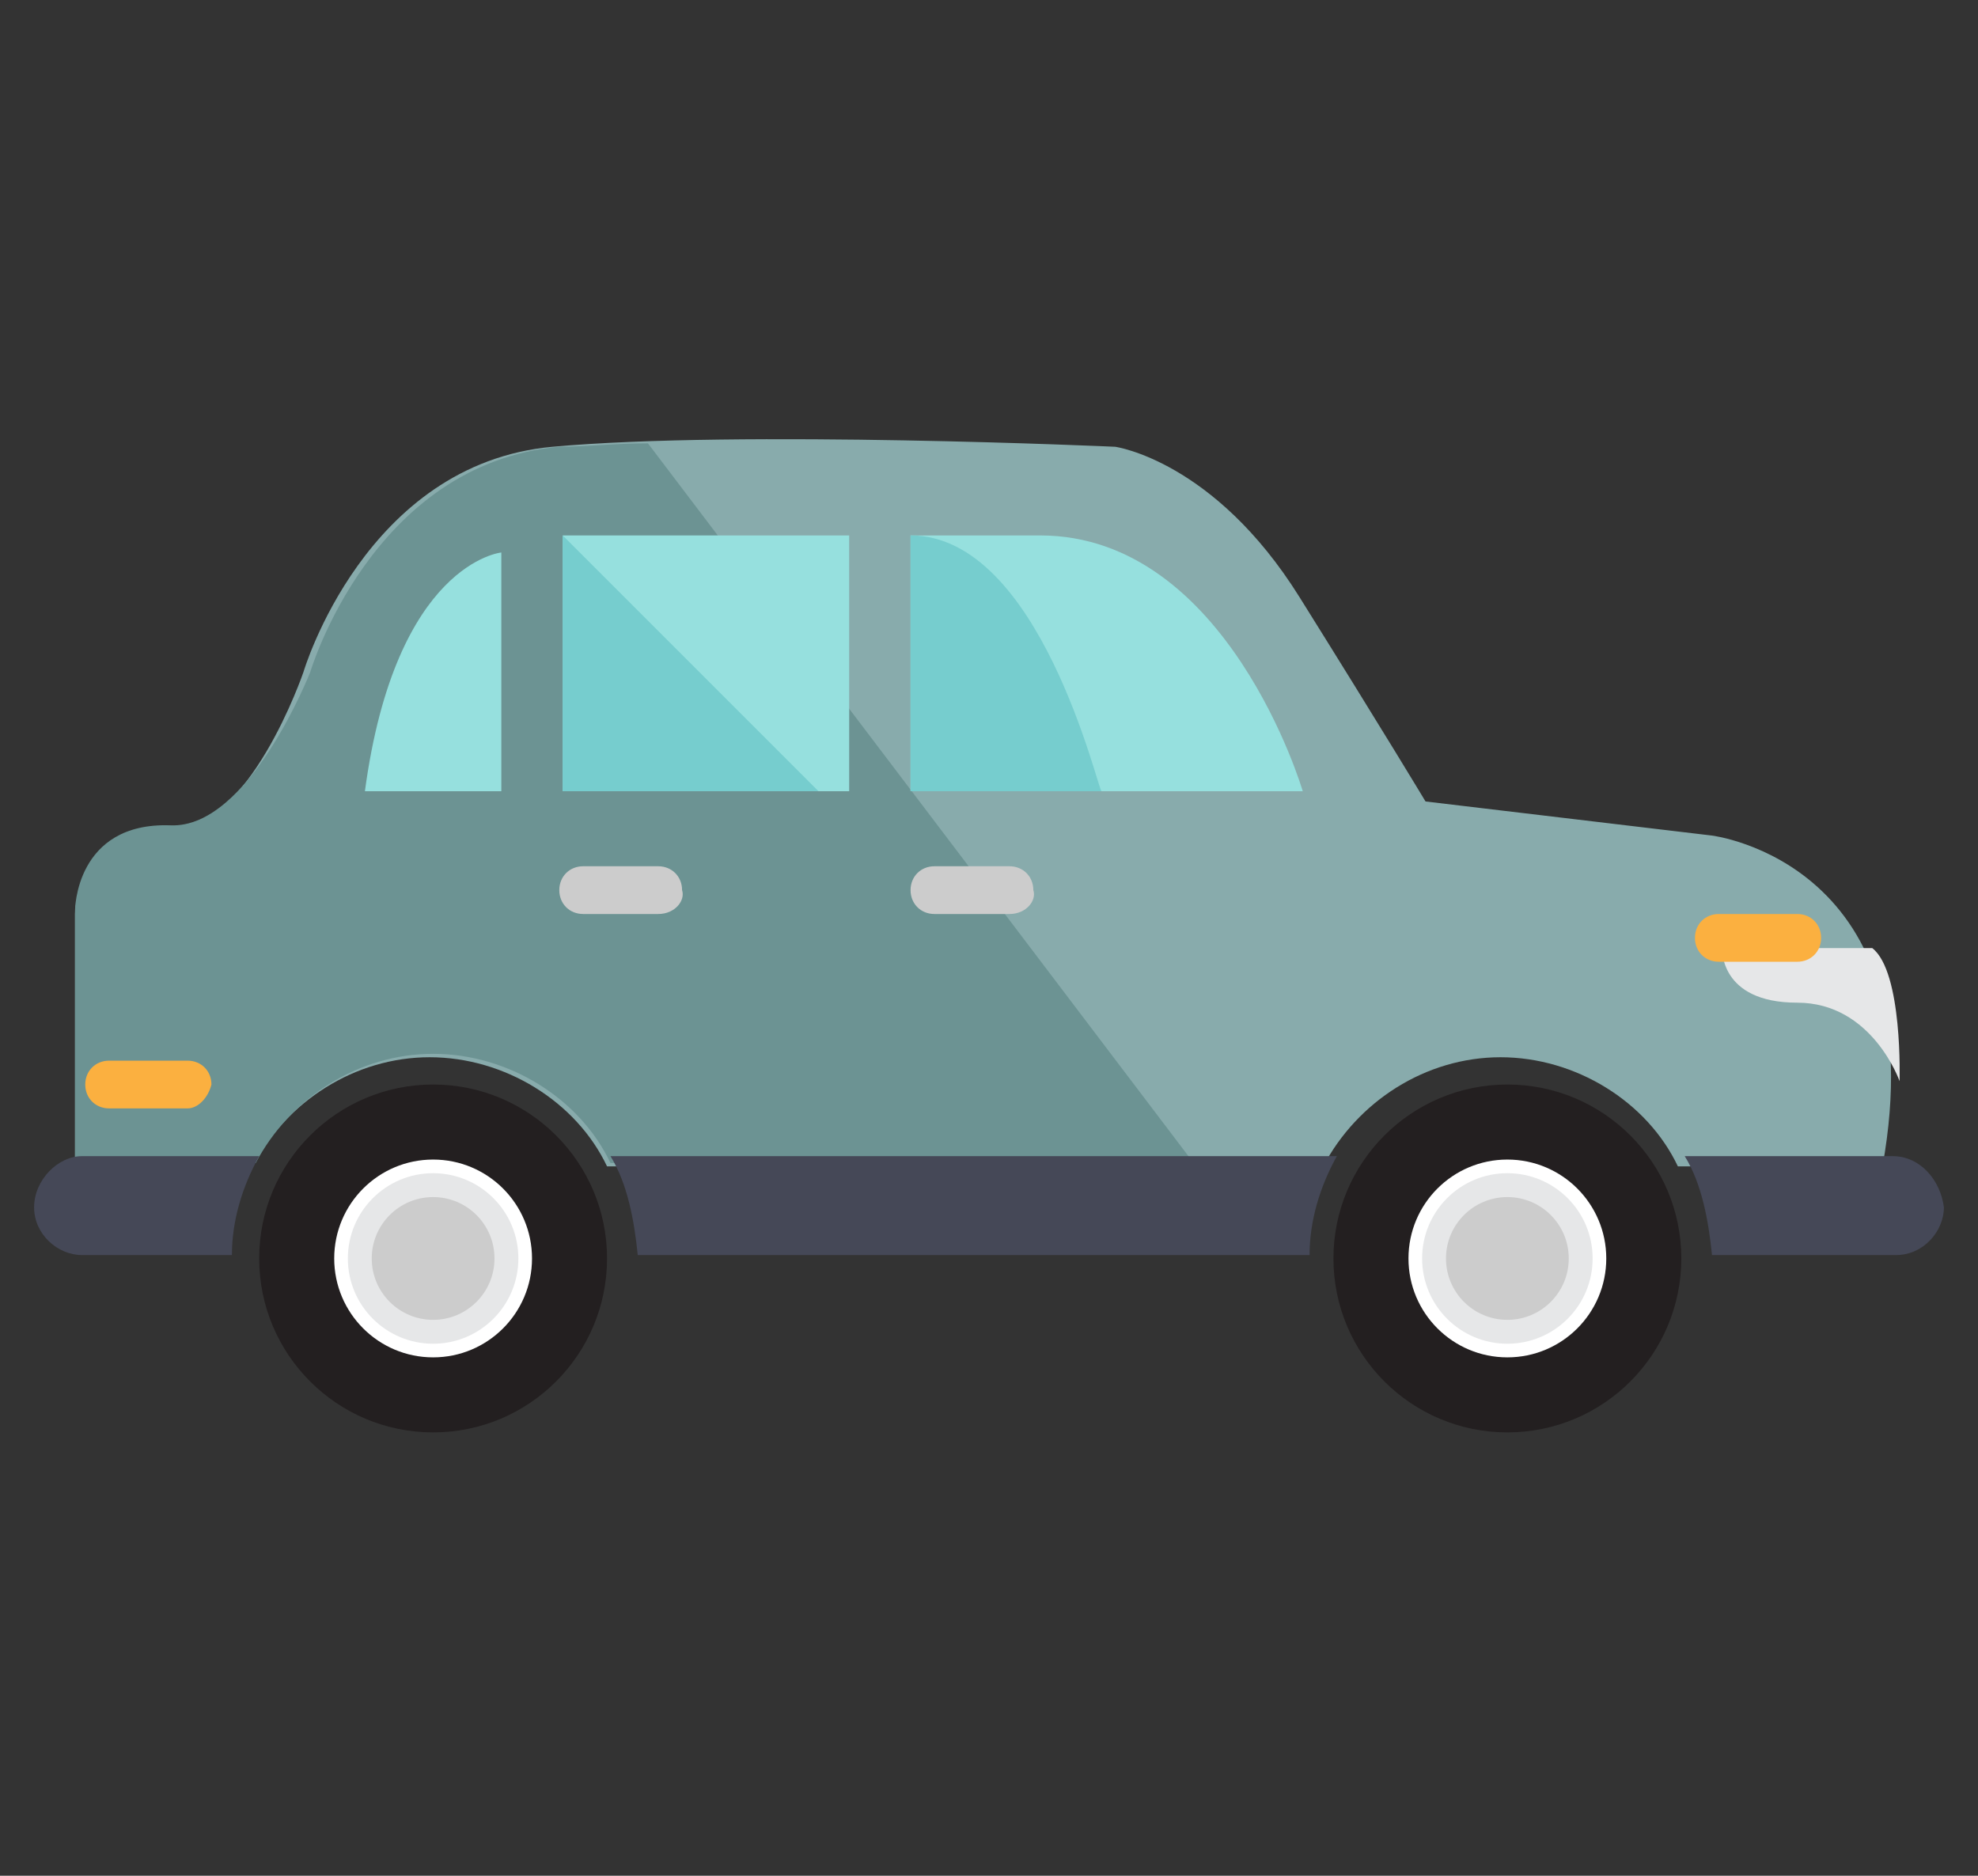
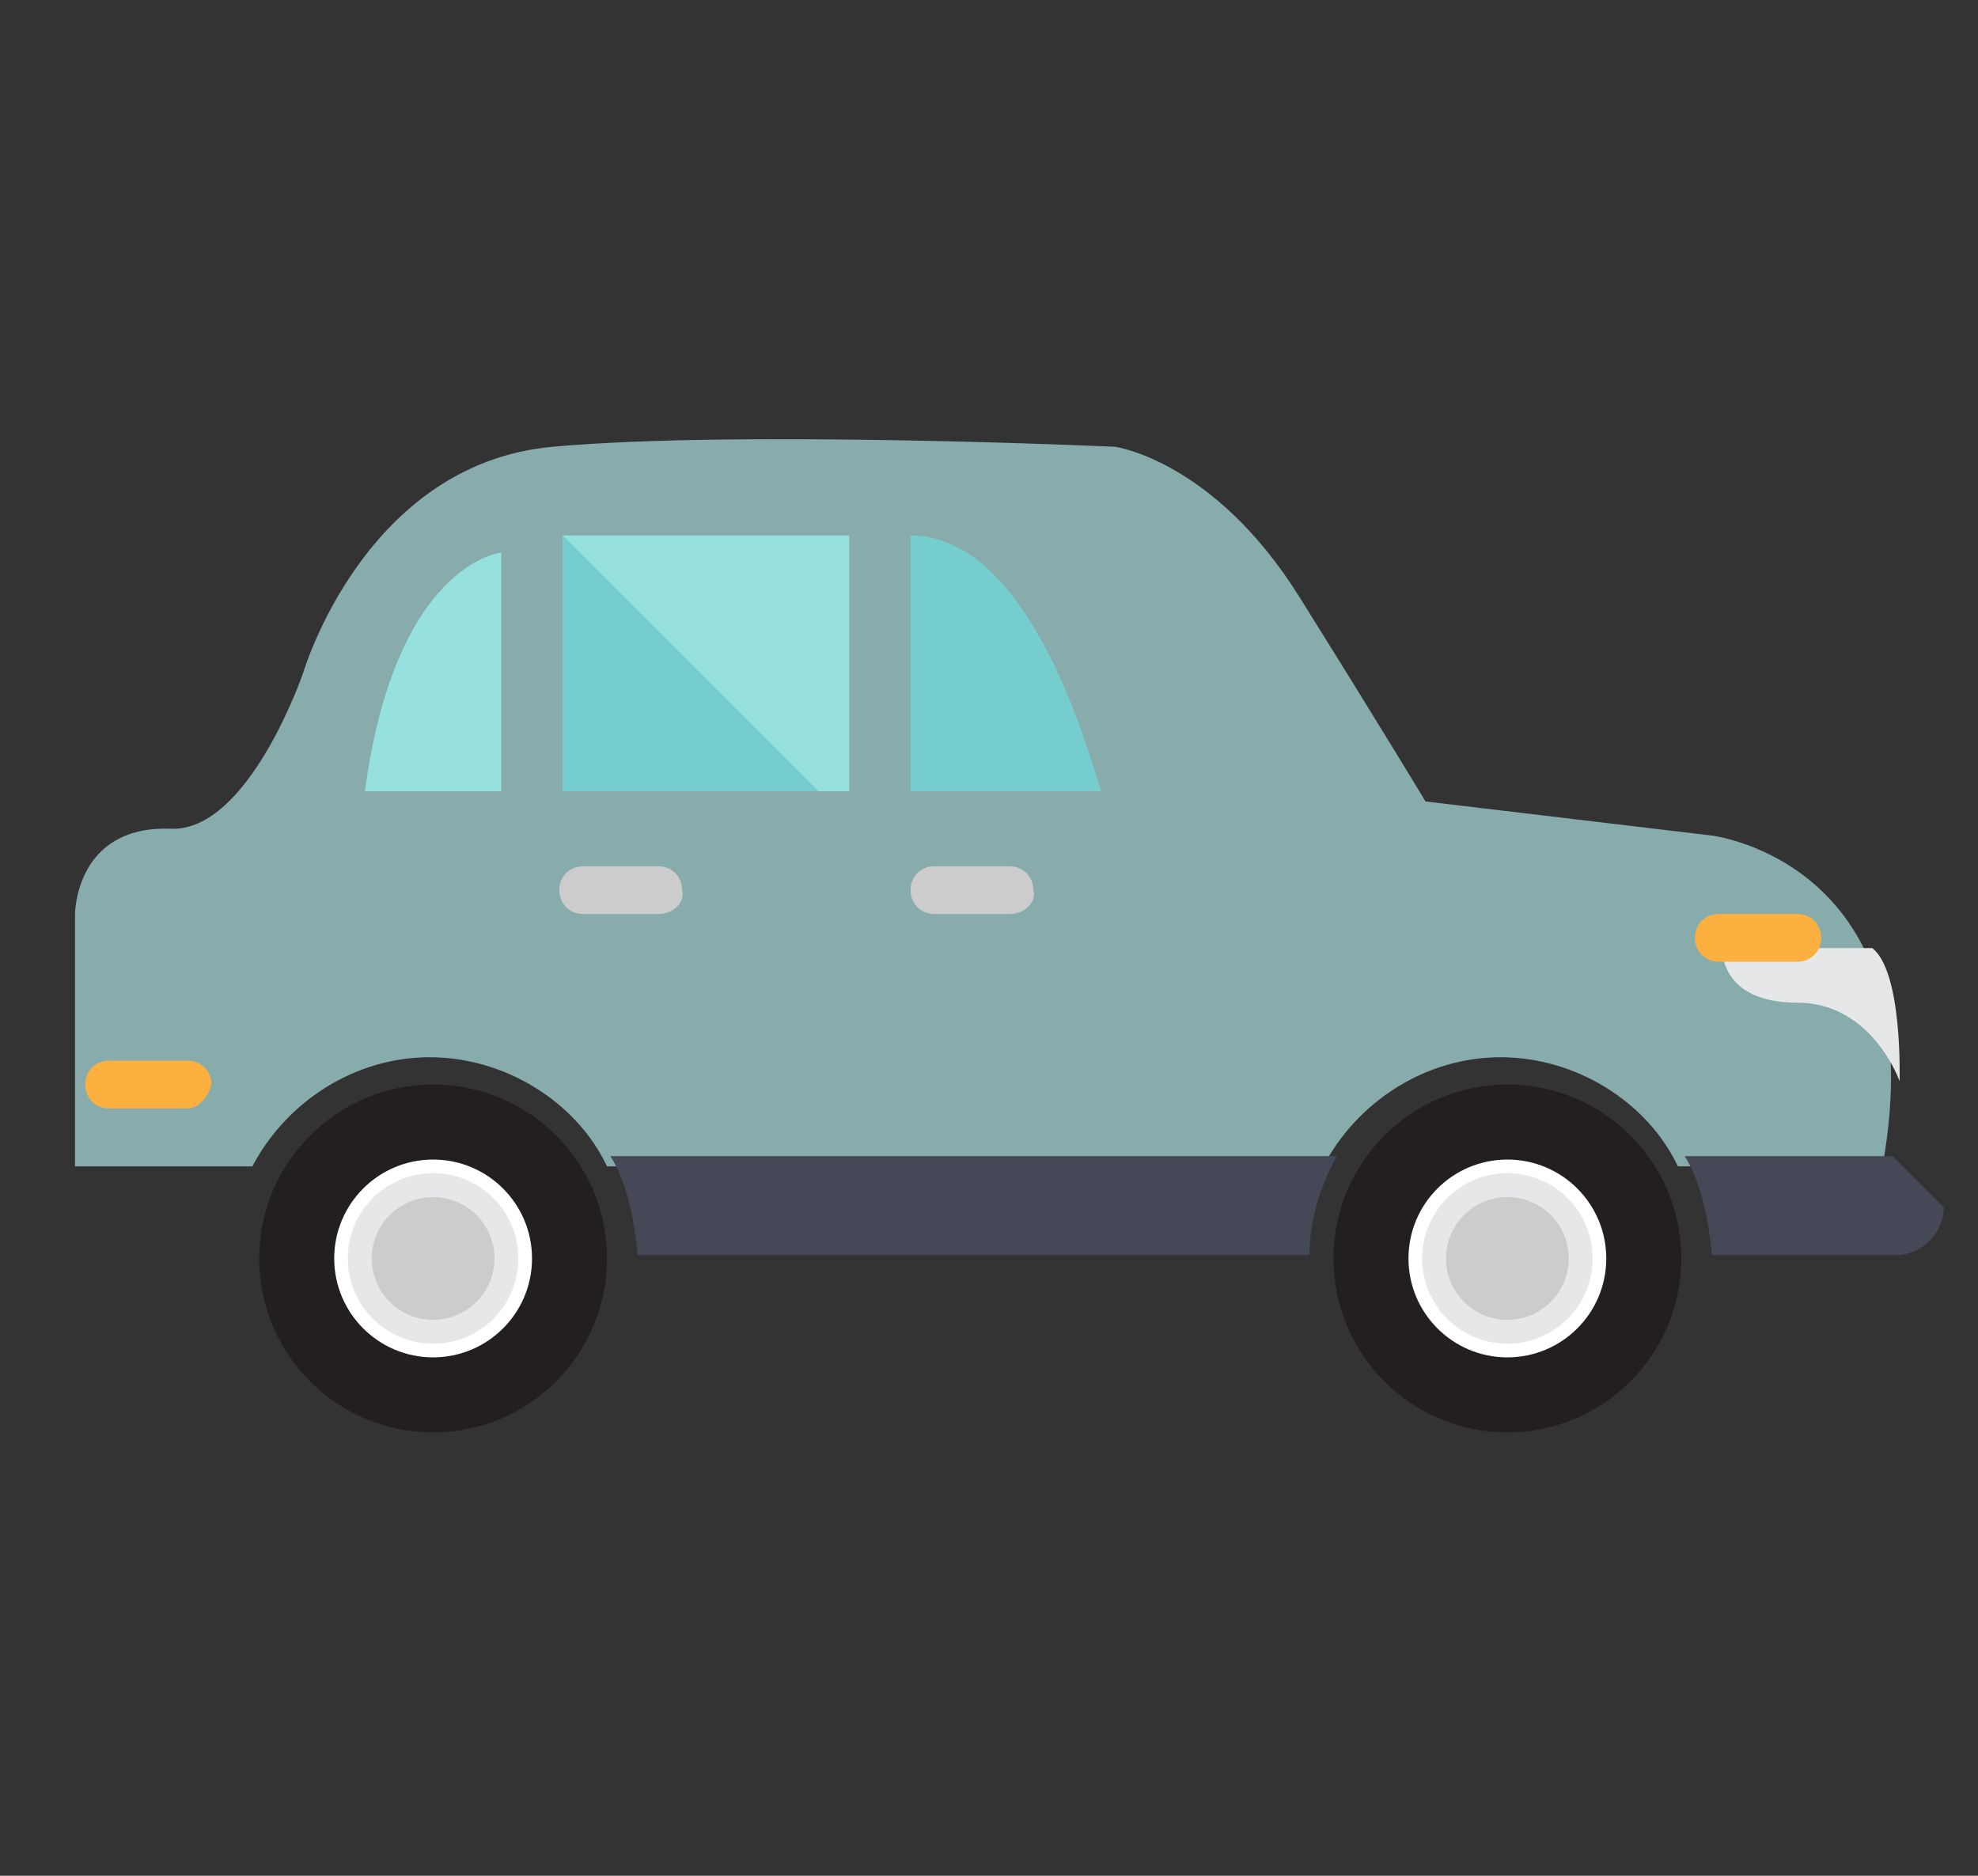
<svg xmlns="http://www.w3.org/2000/svg" version="1.1" id="Layer_1" x="0px" y="0px" viewBox="0 0 58 55" style="enable-background:new 0 0 58 55;" xml:space="preserve">
  <rect x="0" y="0" width="58" height="55" fill="#333333" stroke="none" />
  <style type="text/css">
	.st0{fill:#88ABAC;}
	.st1{fill:#6C9393;}
	.st2{fill:#231F20;}
	.st3{fill:#FFFFFF;}
	.st4{fill:#E6E7E8;}
	.st5{fill:#454857;}
	.st6{fill:#96E0DE;}
	.st7{fill:#76CDCE;}
	.st8{fill:#CCCCCC;}
	.st9{fill:#FBB040;}
</style>
  <g>
    <path class="st0" d="M2.4,34.2h5c1-1.9,3-3.2,5.2-3.2s4.3,1.3,5.2,3.2h21c1-1.9,3-3.2,5.2-3.2c2.2,0,4.3,1.3,5.2,3.2h6l0,0   c1.6-8.9-5-9.7-5-9.7l-8.4-1c0,0-1.2-2-3.7-6s-5.4-4.4-5.4-4.4s-11-0.5-16.5,0c-5.5,0.5-7.3,6.6-7.3,6.6S7.3,24.4,5,24.3   c-2.8-0.1-2.8,2.5-2.8,2.5v7.4C2.3,34.2,2.3,34.2,2.4,34.2z" />
-     <path class="st1" d="M19,13c-1,0-1.8,0.1-2.6,0.1c-5.5,0.5-7.3,6.6-7.3,6.6S7.3,24.3,5,24.2c-2.8-0.1-2.8,2.5-2.8,2.5v7.4   c0.1,0,0.1,0,0.3,0h5c1-1.9,3-3.2,5.2-3.2s4.3,1.3,5.2,3.2h17.1L19,13z" />
    <circle class="st2" cx="12.7" cy="36.9" r="5.1" />
    <circle class="st3" cx="12.7" cy="36.9" r="2.9" />
    <circle class="st4" cx="12.7" cy="36.9" r="2.5" />
    <circle class="st2" cx="44.2" cy="36.9" r="5.1" />
    <circle class="st3" cx="44.2" cy="36.9" r="2.9" />
    <circle class="st4" cx="44.2" cy="36.9" r="2.5" />
    <g>
-       <path class="st5" d="M7.6,33.9H2.4c-0.7,0-1.4,0.7-1.4,1.5l0,0c0,0.8,0.7,1.4,1.4,1.4h4.4C6.8,35.8,7.1,34.8,7.6,33.9z" />
      <path class="st5" d="M38.4,36.8c0-1,0.3-2,0.8-2.9H17.9c0.5,0.8,0.7,1.9,0.8,2.9H38.4z" />
-       <path class="st5" d="M55.5,33.9h-6.1c0.5,0.8,0.7,1.9,0.8,2.9h5.4c0.8,0,1.4-0.7,1.4-1.4l0,0C56.9,34.6,56.3,33.9,55.5,33.9z" />
+       <path class="st5" d="M55.5,33.9h-6.1c0.5,0.8,0.7,1.9,0.8,2.9h5.4c0.8,0,1.4-0.7,1.4-1.4l0,0z" />
    </g>
    <g>
      <rect x="16.5" y="15.7" class="st6" width="8.4" height="7.5" />
      <path class="st6" d="M10.7,23.2h4v-7C14.7,16.2,11.6,16.5,10.7,23.2z" />
-       <path class="st6" d="M26.7,15.7v7.5h11.5c0,0-2.2-7.5-7.7-7.5S26.7,15.7,26.7,15.7z" />
      <polygon class="st7" points="16.5,15.7 24,23.2 16.5,23.2   " />
      <path class="st7" d="M26.7,15.7v7.5h5.6C32.2,23.2,30.5,15.7,26.7,15.7z" />
    </g>
    <path class="st8" d="M19.3,26.8h-2.2c-0.4,0-0.7-0.3-0.7-0.7l0,0c0-0.4,0.3-0.7,0.7-0.7h2.2c0.4,0,0.7,0.3,0.7,0.7l0,0   C20.1,26.4,19.8,26.8,19.3,26.8z" />
    <path class="st8" d="M29.6,26.8h-2.2c-0.4,0-0.7-0.3-0.7-0.7l0,0c0-0.4,0.3-0.7,0.7-0.7h2.2c0.4,0,0.7,0.3,0.7,0.7l0,0   C30.4,26.4,30.1,26.8,29.6,26.8z" />
    <circle class="st8" cx="12.7" cy="36.9" r="1.8" />
    <circle class="st8" cx="44.2" cy="36.9" r="1.8" />
    <path class="st4" d="M54.9,27.8h-4.4c0,0-0.1,1.6,2.2,1.6c2.2,0,3,2.3,3,2.3S55.8,28.5,54.9,27.8z" />
    <path class="st9" d="M52.7,28.2h-2.3c-0.4,0-0.7-0.3-0.7-0.7l0,0c0-0.4,0.3-0.7,0.7-0.7h2.3c0.4,0,0.7,0.3,0.7,0.7l0,0   C53.4,27.9,53.1,28.2,52.7,28.2z" />
    <path class="st9" d="M5.5,32.5H3.2c-0.4,0-0.7-0.3-0.7-0.7l0,0c0-0.4,0.3-0.7,0.7-0.7h2.3c0.4,0,0.7,0.3,0.7,0.7l0,0   C6.1,32.2,5.8,32.5,5.5,32.5z" />
  </g>
</svg>